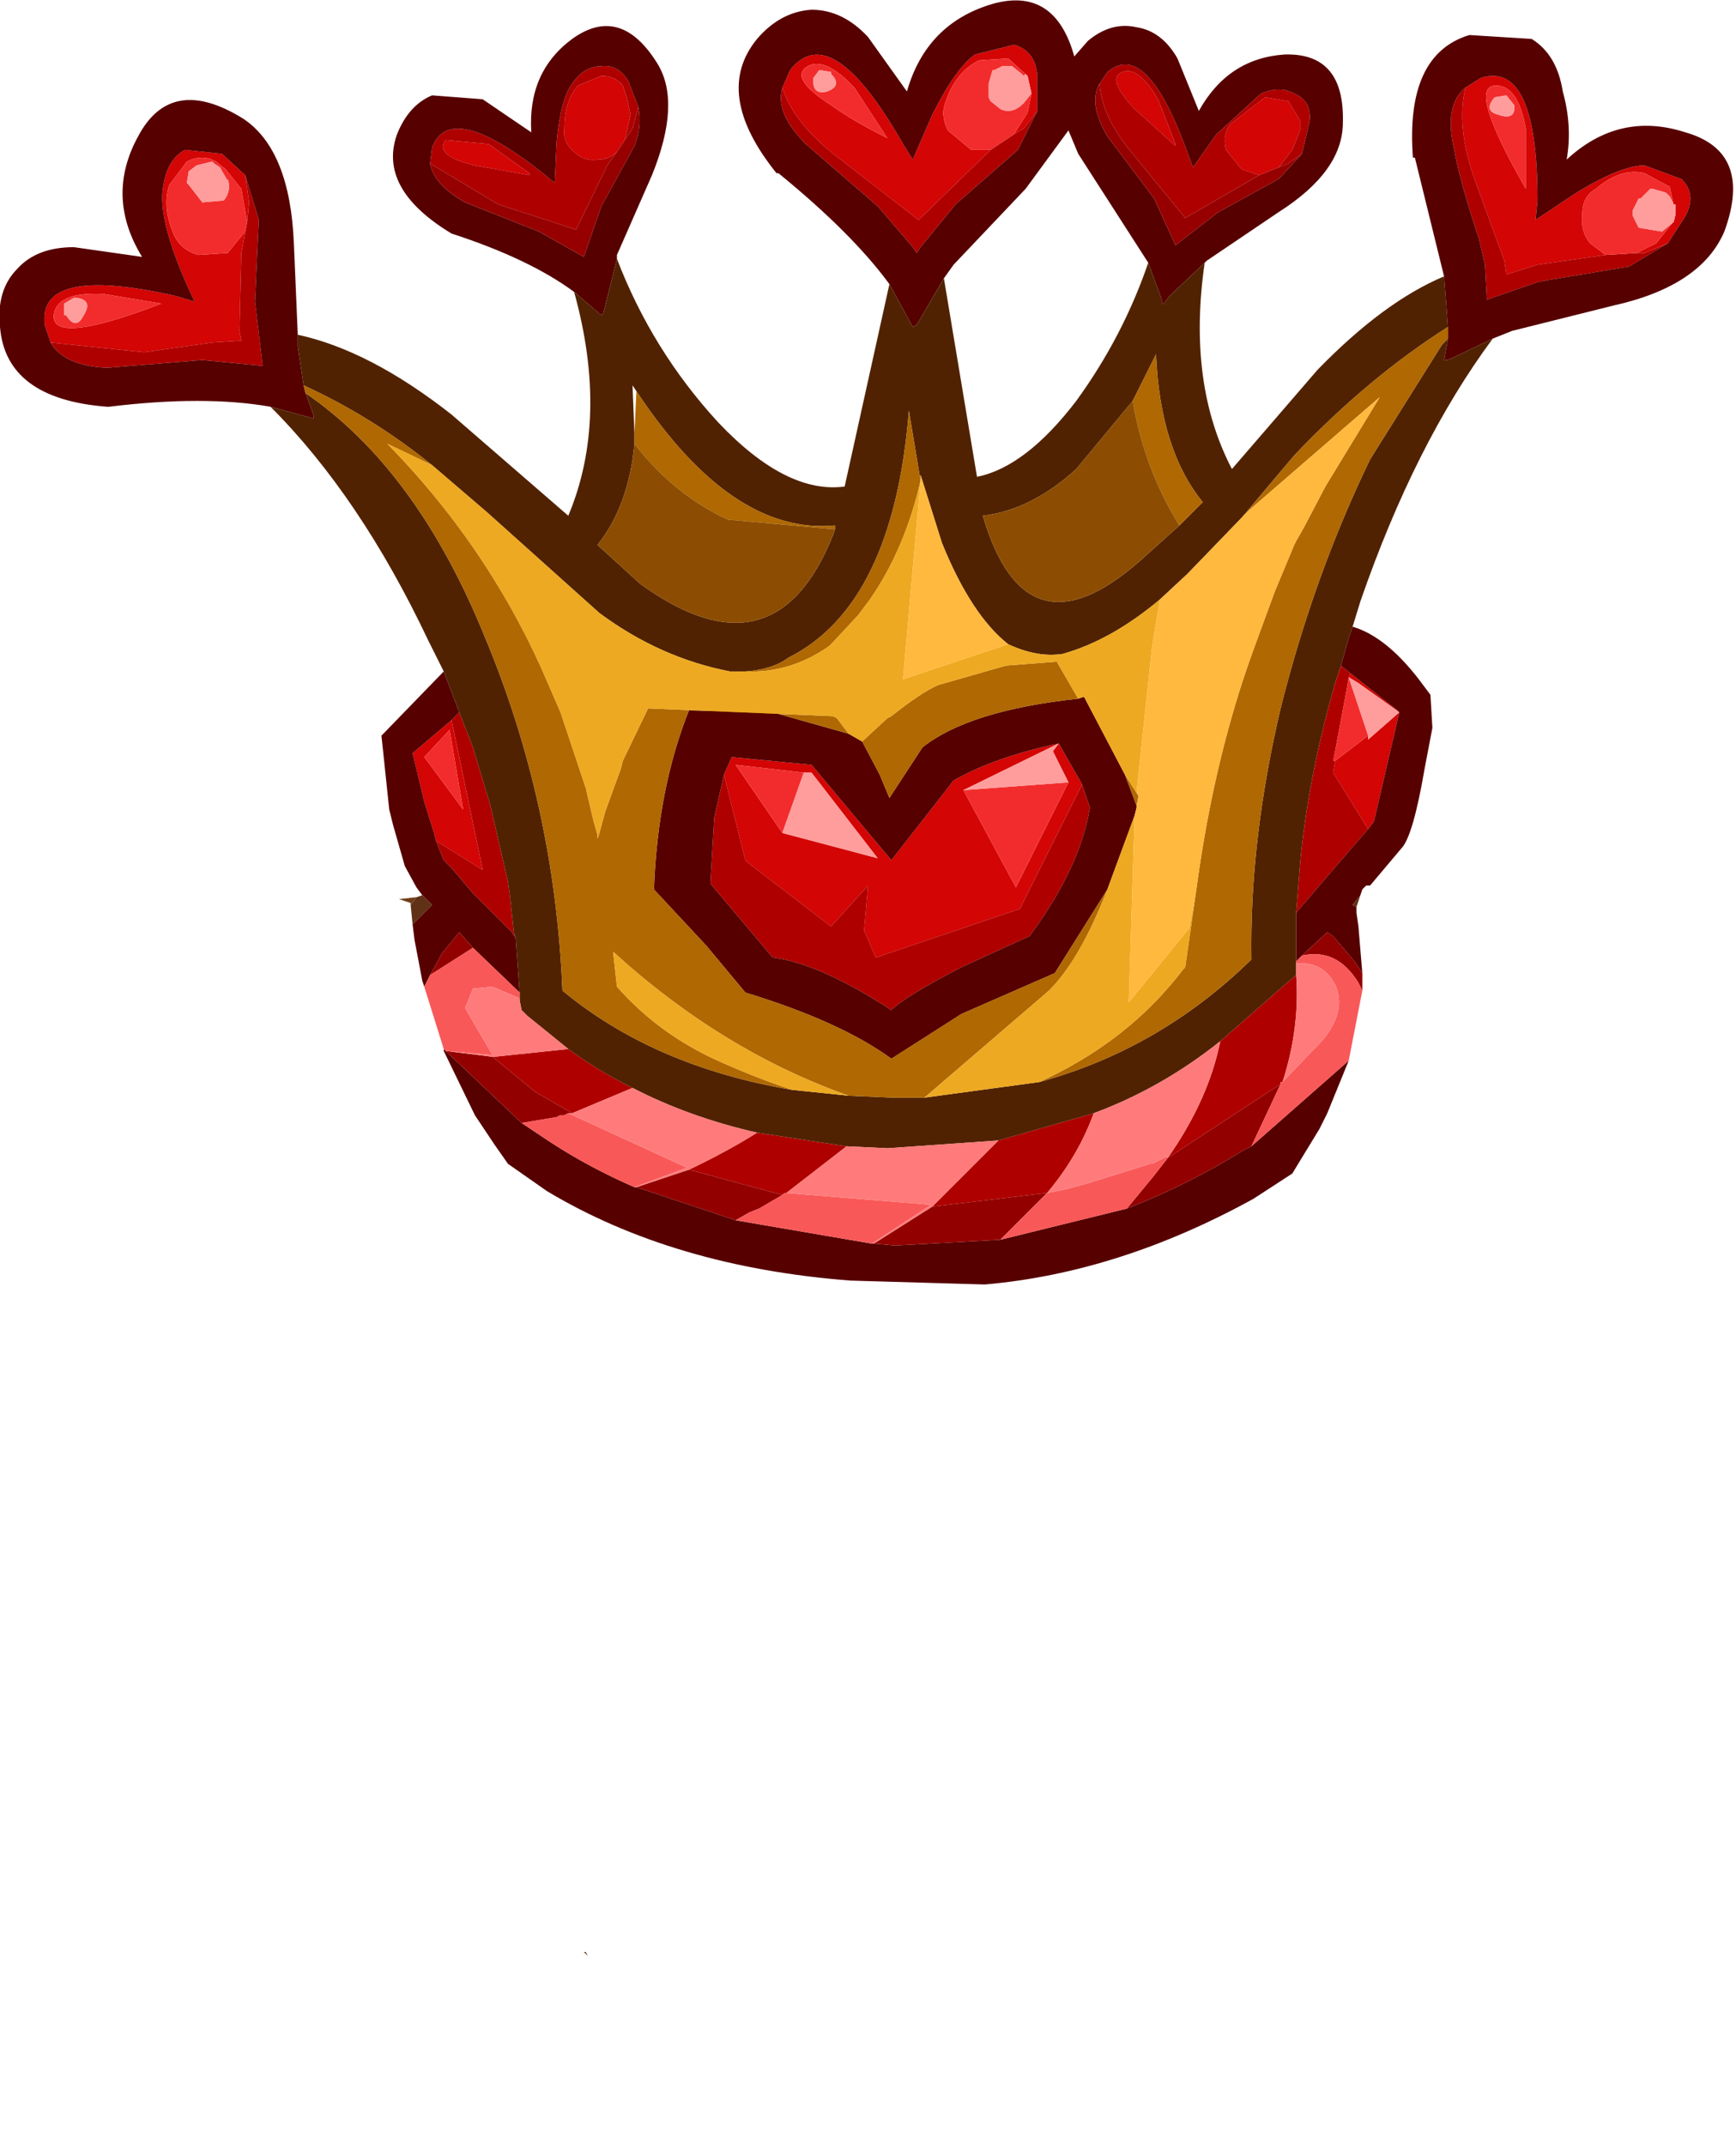
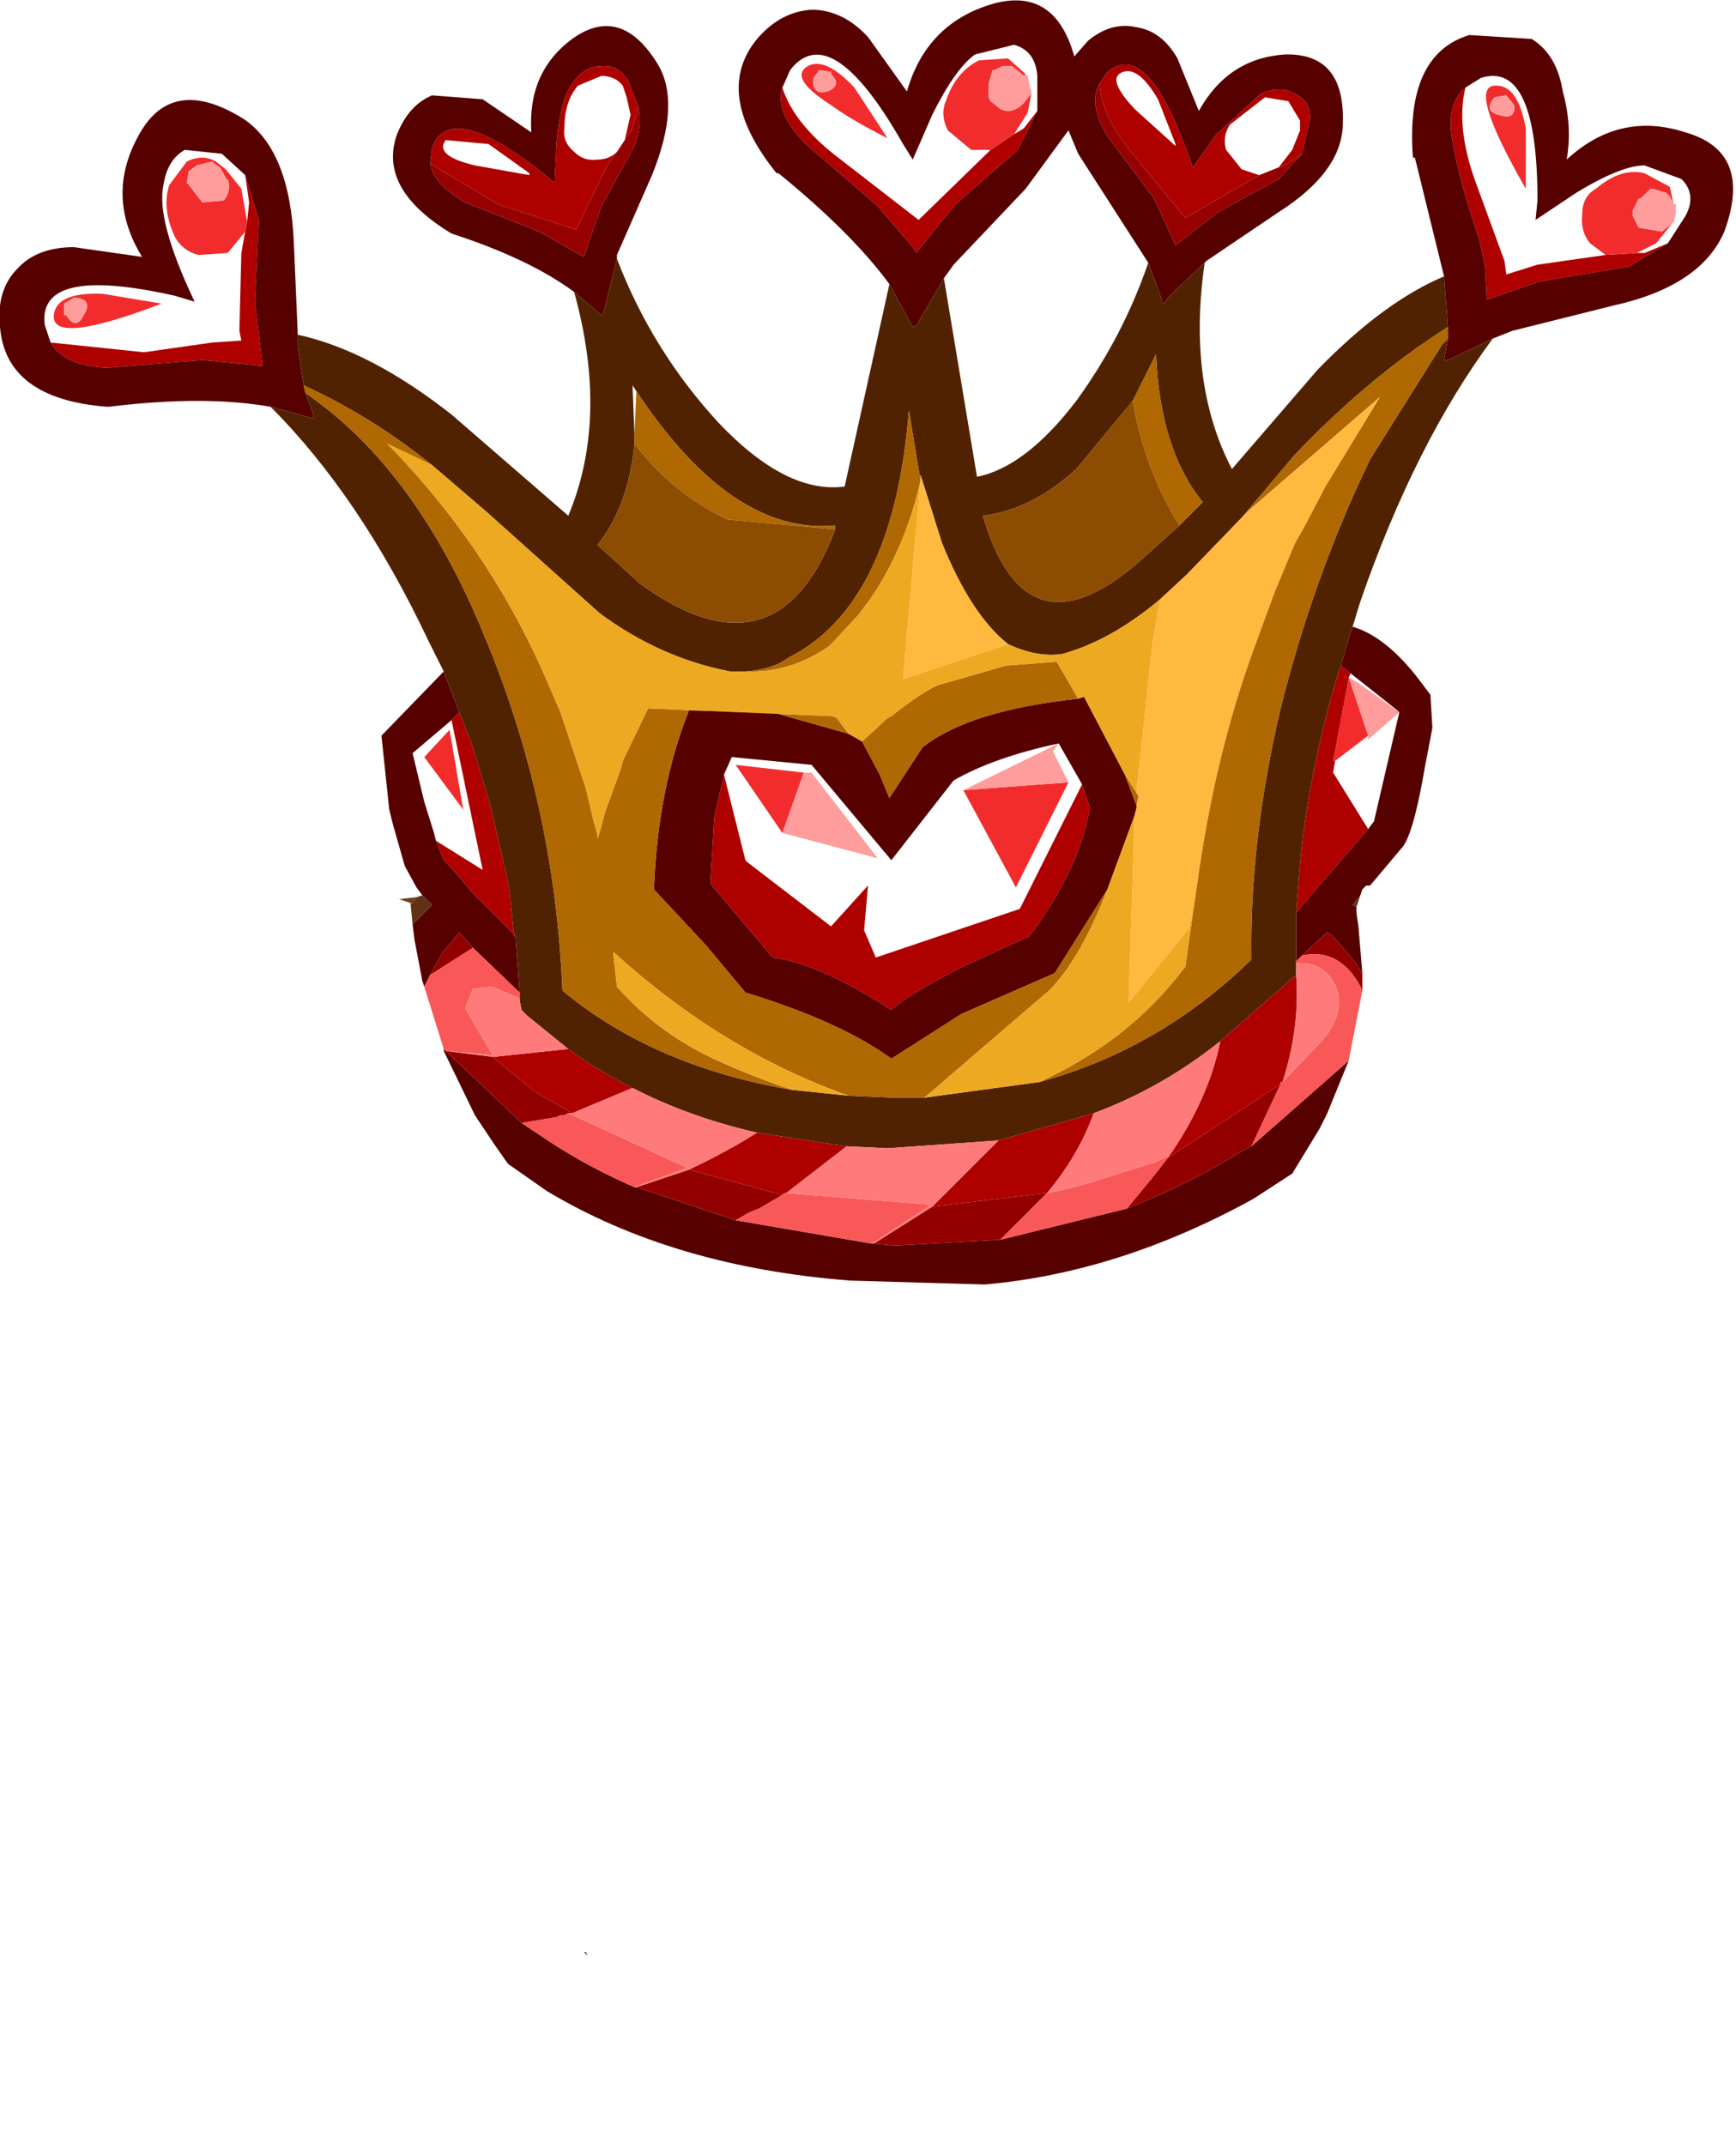
<svg xmlns="http://www.w3.org/2000/svg" version="1.1" width="44.6" height="55.1" viewBox="-22.55 -38.3 44.6 55.1" id="svg2">
  <defs id="defs71" />
  <g id="shape_15" style="stroke-linecap:round;stroke-linejoin:round">
-     <path d="m -2.25,-36.5 m 0,0 -0.2,0.45 q 0.3,0.95 1.5,1.85 l 2,1.55 1.85,-1.8 -0.5,0 -0.6,-0.5 Q 1.6,-35.35 1.75,-35.7 2,-36.45 2.6,-36.75 l 0.75,-0.05 0.5,0.45 0.1,0.45 -0.1,0.5 -0.35,0.55 0.25,-0.15 0.35,-0.45 0,-0.9 Q 4.05,-37 3.5,-37.15 l -1,0.25 q -0.5,0.35 -1.1,1.55 l -0.5,1.15 -0.25,-0.4 q -1.85,-3.25 -2.9,-1.9 m 11.6,2.55 0.45,0.15 0.5,-0.2 0.35,-0.45 0.2,-0.5 0,-0.25 -0.3,-0.5 -0.6,-0.1 -0.9,0.7 q -0.2,0.3 -0.1,0.65 l 0.4,0.5 m 6.15,-2.35 -0.4,0.25 q -0.25,1 0.25,2.4 l 0.75,2.05 0.05,0.35 0.8,-0.25 1.75,-0.25 -0.4,-0.3 q -0.25,-0.3 -0.2,-0.75 0,-0.45 0.35,-0.65 0.65,-0.55 1.25,-0.4 l 0.65,0.35 0.15,0.7 -0.05,0.2 -0.05,0.05 -0.4,0.5 -0.5,0.25 0.2,0 0.6,-0.25 0.45,-0.7 q 0.3,-0.55 -0.1,-0.95 l -0.95,-0.35 q -0.6,0 -1.75,0.7 l -1.05,0.7 0.05,-0.5 q 0,-3.6 -1.45,-3.15 m 0.4,0.2 q 0.55,0 0.75,1.1 l 0,1.5 0,0.05 q -1.55,-2.7 -0.75,-2.65 m -19.65,17.25 -0.2,0.45 0.55,2.2 0.05,0.05 2.15,1.65 0.95,-1.05 -0.1,1.15 0.3,0.7 3.7,-1.25 1.6,-3.2 -0.6,-1.05 q -1.65,0.35 -2.7,0.95 l -1.6,2.05 -2.05,-2.45 -2.05,-0.2 m 17.1,-1.2 -1.2,-0.95 -0.05,0.1 0.25,0.15 1.05,0.75 -0.05,-0.05 m -0.6,2.85 0.65,-2.8 -0.8,0.7 0,-0.1 -0.85,0.65 -0.05,0.3 0.9,1.45 0.15,-0.2 m -19.95,-17 q 0.3,0 0.5,-0.2 l 0.2,-0.3 0.15,-0.65 -0.1,-0.45 -0.1,-0.3 q -0.2,-0.25 -0.55,-0.25 l -0.6,0.25 q -0.35,0.4 -0.35,1.1 -0.05,0.35 0.25,0.6 0.25,0.25 0.6,0.2 m 7.45,-0.55 q -0.9,-0.45 -1.45,-0.85 -1.1,-0.7 -0.6,-1 0.45,-0.25 1.2,0.55 l 0.85,1.3 m -21.65,4.8 0.15,0.45 2.4,0.25 1.75,-0.25 0.75,-0.05 -0.05,-0.25 0.05,-2 0.1,-0.55 -0.45,0.55 -0.75,0.05 q -0.4,-0.1 -0.6,-0.45 -0.35,-0.75 -0.15,-1.35 l 0.45,-0.6 q 0.4,-0.2 0.75,0 l 0.25,0.2 0.4,0.5 0.15,0.85 0.05,-0.5 -0.1,-0.7 -0.6,-0.55 -0.95,-0.1 q -0.45,0.25 -0.55,0.9 -0.2,0.9 0.8,3 l -0.5,-0.15 q -3.55,-0.8 -3.35,0.75 m 0.25,-0.35 q 0.15,-0.5 1.25,-0.45 l 1.5,0.25 q -3,1.15 -2.75,0.2 m 11,14.35 -0.8,-3.85 -1,0.85 0.3,1.25 0.25,0.8 0.05,0.2 1.2,0.75 m 10.15,-0.3 -2.45,-0.65 -1.2,-1.75 1.75,0.2 0.2,0 1.7,2.2 m 6.3,-20.2 q -0.45,0.15 0.3,0.95 l 1.05,0.95 0,-0.05 -0.45,-1.15 Q 6.7,-36.6 6.3,-36.45 M 4.65,-19.2 4.5,-19 4.9,-18.2 3.55,-15.5 2.2,-18 4.65,-19.2 M -10,-34.6 l -1.1,-0.1 q -0.3,0.4 0.75,0.65 l 1.4,0.25 0,-0.05 -1.05,-0.75 m -1.65,15.75 0.65,-0.7 0.35,2.05 -1,-1.35" id="path5" style="fill:#d30505;fill-opacity:1;stroke:none" />
    <path d="M -2.25,-36.5" id="path7" style="fill:none;stroke:none" />
    <path d="m 3.6,-34.45 m 0,0 0.5,-1 -0.35,0.45 -0.25,0.15 -0.6,0.4 -1.85,1.8 -2,-1.55 q -1.2,-0.9 -1.5,-1.85 -0.2,0.65 0.6,1.45 L 0,-33 l 0.9,1.05 0.1,0.15 0.1,-0.15 0.9,-1.1 1.6,-1.4 m 2.3,-2 -0.2,0.3 q 0.05,0.85 0.85,1.8 l 1.35,1.65 1.9,-1.1 -0.45,-0.15 -0.4,-0.5 q -0.1,-0.35 0.1,-0.65 l 0.9,-0.7 0.6,0.1 0.3,0.5 0,0.25 -0.2,0.5 -0.35,0.45 0.25,-0.1 0.35,-0.25 0.2,-0.85 q 0.05,-0.5 -0.4,-0.7 -0.35,-0.2 -0.85,0 L 8.7,-34.85 8.1,-34 7.95,-34.4 Q 6.9,-37.3 5.9,-36.45 m 0.7,0.95 q -0.75,-0.8 -0.3,-0.95 0.4,-0.15 0.9,0.7 l 0.45,1.15 0,0.05 -1.05,-0.95 m 12.7,4.05 1,-0.6 -0.6,0.25 -0.2,0 -0.8,0.05 -1.75,0.25 -0.8,0.25 -0.05,-0.35 -0.75,-2.05 q -0.5,-1.4 -0.25,-2.4 -0.55,0.45 -0.3,1.55 0.15,0.85 0.65,2.35 l 0.15,0.65 0.05,0.9 1.3,-0.45 0.25,-0.05 2.1,-0.35 m -13.85,13.9 -0.2,-0.6 -1.6,3.2 -3.7,1.25 -0.3,-0.7 0.1,-1.15 -0.95,1.05 -2.15,-1.65 -0.05,-0.05 -0.55,-2.2 -0.25,1.1 -0.1,1.7 1.6,1.9 q 1.2,0.15 3.05,1.35 0.35,-0.35 1.8,-1.1 l 1.75,-0.8 q 1.3,-1.75 1.55,-3.3 m 6.2,1.65 0.95,-1.1 -0.9,-1.45 0.05,-0.3 -0.05,0 0.05,-0.25 0.3,-1.6 0.05,-0.3 0.05,-0.1 -0.25,-0.2 -0.15,0.45 q -0.7,2.45 -0.9,4.65 l -0.1,1.25 0.9,-1.05 m -1.25,2.95 -1.6,1.4 q -0.3,1.5 -1.35,3 l 2.9,-1.9 0,-0.05 0.05,0 q 0.45,-1.4 0.35,-2.75 l -0.35,0.3 m -21.85,-21.55 -0.05,0.4 1.75,1.05 2,0.65 0.8,-1.65 0.25,-0.35 q -0.2,0.2 -0.5,0.2 -0.35,0.05 -0.6,-0.2 -0.3,-0.25 -0.25,-0.6 0,-0.7 0.35,-1.1 l 0.6,-0.25 q 0.35,0 0.55,0.25 l 0.1,0.3 0.1,0.45 -0.15,0.65 0.2,-0.3 0.15,-0.55 -0.25,-0.65 q -0.25,-0.45 -0.7,-0.4 -0.45,0 -0.75,0.45 -0.3,0.4 -0.4,1.5 l -0.05,1.05 -0.3,-0.25 q -2.4,-1.9 -2.85,-0.65 m -4.45,1.85 -0.35,-1.15 0.1,0.7 -0.05,0.5 -0.05,0.25 -0.1,0.55 -0.05,2 0.05,0.25 -0.75,0.05 -1.75,0.25 -2.4,-0.25 q 0.35,0.6 1.45,0.65 l 2.45,-0.2 1.55,0.15 -0.2,-1.65 0.1,-2.1 m 4.8,-2.05 1.1,0.1 1.05,0.75 0,0.05 -1.4,-0.25 q -1.05,-0.25 -0.75,-0.65 m 0.7,15.6 -0.35,-0.9 -0.2,0.2 0.8,3.85 -1.2,-0.75 0.2,0.5 0.2,0.2 0.55,0.65 1,1 0.1,0.15 -0.05,-0.15 -0.1,-0.95 -0.05,-0.35 -0.45,-1.95 -0.45,-1.5 m 4.1,8.75 q -0.9,-0.45 -1.65,-1 l -1.9,0.2 -0.05,0 1.1,0.9 0.95,0.55 1.55,-0.65 m 5.5,1.5 -2.3,-0.35 q -0.8,0.5 -1.75,0.95 l 2.4,0.65 0.05,-0.05 0.05,0 1.55,-1.2 M 5.55,-9.7 3.1,-9 1.4,-7.3 4.35,-7.65 q 0.8,-0.95 1.2,-2.05" id="path9" style="fill:#af0000;fill-opacity:1;stroke:none" />
    <path d="M 3.6,-34.45" id="path11" style="fill:none;stroke:none" />
    <path d="m 2.4,-34.45 m 0,0 0.5,0 0.6,-0.4 0.35,-0.55 0.1,-0.5 -0.2,0.25 q -0.3,0.3 -0.6,0.15 l -0.25,-0.2 -0.05,-0.1 0,-0.35 0.1,-0.35 0.05,0 0.2,-0.1 0.05,0 0.2,0 0.25,0.2 0.05,0.05 0.05,-0.05 0.05,0.05 -0.5,-0.45 -0.75,0.05 q -0.6,0.3 -0.85,1.05 -0.15,0.35 0.05,0.75 l 0.6,0.5 m 15.9,2.4 0.4,0.3 0.8,-0.05 0.5,-0.25 0.4,-0.5 0.05,-0.05 -0.3,0.25 -0.6,-0.1 -0.15,-0.3 0,-0.15 0.1,-0.2 0.05,-0.1 0.05,0 0.25,-0.25 0.05,0 0.35,0.1 0.1,0.1 0.1,0.2 0.05,0 0,0.1 0,0.15 -0.15,-0.7 -0.65,-0.35 q -0.6,-0.15 -1.25,0.4 -0.35,0.2 -0.35,0.65 -0.05,0.45 0.2,0.75 m -2.45,-3.75 0.3,-0.05 0.2,0.25 q 0.05,0.4 -0.4,0.25 -0.4,-0.1 -0.1,-0.45 m -12.3,20.3 1.35,-2.7 -2.7,0.2 1.35,2.5 m 8.2,-3.25 0.85,-0.65 -0.5,-1.5 -0.05,0.3 -0.3,1.6 -0.05,0.25 0.05,0 M -1.2,-36.4 q 0.3,0.3 -0.1,0.45 -0.4,0.1 -0.35,-0.35 l 0.15,-0.2 0.3,0.05 0,0.05 m -19.7,5.9 0.25,-0.15 0.05,0 q 0.45,0.05 0.2,0.45 -0.2,0.4 -0.45,0 l -0.05,0 0,-0.3 m 4.2,-1.3 0.45,-0.55 0.05,-0.25 -0.15,-0.85 -0.4,-0.5 -0.25,-0.2 q -0.35,-0.2 -0.75,0 l -0.45,0.6 q -0.2,0.6 0.15,1.35 0.2,0.35 0.6,0.45 l 0.75,-0.05 m -1.05,-1.8 0.05,-0.3 0.2,-0.15 0.4,-0.1 0.05,0.05 0.15,0.1 0.2,0.35 0,-0.05 q 0.1,0.3 -0.1,0.55 l -0.55,0.05 -0.35,-0.45 -0.05,-0.05 m 6.75,14.05 -0.65,0.7 1,1.35 -0.35,-2.05 m 8.55,2.65 0.55,-1.55 -1.75,-0.2 1.2,1.75 M 16.65,-35 q -0.2,-1.1 -0.75,-1.1 -0.8,-0.05 0.75,2.65 l 0,-0.05 0,-1.5 M -1.2,-35.6 q 0.55,0.4 1.45,0.85 l -0.85,-1.3 q -0.75,-0.8 -1.2,-0.55 -0.5,0.3 0.6,1 m -18.7,4.85 q -1.1,-0.05 -1.25,0.45 -0.25,0.95 2.75,-0.2 l -1.5,-0.25" id="path13" style="fill:#f22c2c;fill-opacity:1;stroke:none" />
-     <path d="M 2.4,-34.45" id="path15" style="fill:none;stroke:none" />
    <path d="m 3.95,-35.9 m 0,0 -0.1,-0.45 -0.05,-0.05 -0.05,0.05 -0.05,-0.05 -0.25,-0.2 -0.2,0 -0.05,0 -0.2,0.1 -0.05,0 -0.1,0.35 0,0.35 0.05,0.1 0.25,0.2 q 0.3,0.15 0.6,-0.15 l 0.2,-0.25 m 16.5,3.3 0.05,-0.2 0,-0.15 0,-0.1 -0.05,0 -0.1,-0.2 -0.1,-0.1 -0.35,-0.1 -0.05,0 -0.25,0.25 -0.05,0 -0.05,0.1 -0.1,0.2 0,0.15 0.15,0.3 0.6,0.1 0.3,-0.25 M 4.5,-19 4.65,-19.2 2.2,-18 4.9,-18.2 4.5,-19 m 7.85,-1.75 -0.25,-0.15 0.5,1.5 0,0.1 0.8,-0.7 -1.05,-0.75 m 3.8,-15.1 -0.3,0.05 q -0.3,0.35 0.1,0.45 0.45,0.15 0.4,-0.25 l -0.2,-0.25 m -17.45,-0.1 q 0.4,-0.15 0.1,-0.45 l 0,-0.05 -0.3,-0.05 -0.15,0.2 q -0.05,0.45 0.35,0.35 m -19.35,5.3 -0.25,0.15 0,0.3 0.05,0 q 0.25,0.4 0.45,0 0.25,-0.4 -0.2,-0.45 l -0.05,0 m 2.95,-3.25 -0.05,0.3 0.05,0.05 0.35,0.45 0.55,-0.05 q 0.2,-0.25 0.1,-0.55 l 0,0.05 -0.2,-0.35 -0.15,-0.1 -0.05,-0.05 -0.4,0.1 -0.2,0.15 m 15.25,17 2.45,0.65 -1.7,-2.2 -0.2,0 -0.55,1.55" id="path17" style="fill:#ff9c9c;fill-opacity:1;stroke:none" />
    <path d="M 3.95,-35.9" id="path19" style="fill:none;stroke:none" />
    <path d="m 8.4,-31.55 m 0,0 0.05,-0.05 1.85,-1.25 q 1.65,-1.05 1.65,-2.3 0.05,-1.8 -1.5,-1.75 -1.45,0.1 -2.2,1.45 L 7.7,-36.8 Q 7.3,-37.5 6.65,-37.6 6,-37.75 5.4,-37.25 l -0.35,0.4 q -0.5,-1.8 -2.1,-1.35 -1.7,0.5 -2.2,2.25 l -1,-1.4 q -0.65,-0.7 -1.45,-0.7 -0.8,0.05 -1.4,0.75 -1.15,1.4 0.5,3.45 l 0.05,0 q 1.9,1.55 2.85,2.85 l 0.6,1.1 0.1,-0.05 0.7,-1.2 0.25,-0.35 1.85,-1.95 1.1,-1.5 0.25,0.6 1.8,2.8 0.35,0.95 0,0.1 0.05,0 0.15,-0.2 0.9,-0.85 m 5.4,-2.7 0.75,3.05 0.1,1.3 0,0.3 -0.1,0.55 0.1,0 1.15,-0.55 0.5,-0.2 2.6,-0.65 q 2.25,-0.5 2.85,-1.9 0.75,-2.05 -1,-2.55 -1.7,-0.55 -3.05,0.7 0.15,-0.85 -0.1,-1.75 -0.15,-0.95 -0.8,-1.35 l -1.6,-0.1 q -1.65,0.5 -1.45,3.15 l 0.05,0 m 0.1,13.4 q -0.85,-1.1 -1.7,-1.35 l -0.1,0.3 -0.2,0.7 0.25,0.2 1.2,0.95 0.05,0.05 -0.65,2.8 -0.15,0.2 -0.95,1.1 -0.9,1.05 0,0.8 0,0.35 0,0.1 0.15,-0.15 0.65,-0.6 0.15,0.1 0.55,0.65 0.2,0.3 -0.1,-1.2 -0.05,-0.35 0,-0.15 -0.1,-0.05 0.2,-0.25 0.05,-0.15 0.1,-0.1 0.1,0 0.8,-0.95 q 0.3,-0.3 0.6,-2.05 l 0.2,-1.05 -0.05,-0.85 -0.3,-0.4 m -2.35,11.15 0.55,-1.35 -2.5,2.2 -0.2,0.1 q -1.45,0.9 -3,1.5 l -3.25,0.8 -2.7,0.15 -0.55,-0.05 -0.05,0 -3.5,-0.6 -0.45,-0.15 -2.1,-0.7 -0.05,0 Q -7.4,-8.3 -8.4,-8.95 l -0.75,-0.5 -1.95,-1.85 -0.05,-0.05 0,0.05 0.8,1.65 0.5,0.75 0.35,0.5 1,0.7 q 3.25,1.95 7.8,2.3 l 3.45,0.1 q 3.45,-0.3 6.9,-2.2 l 1,-0.65 0.7,-1.15 0.2,-0.4 m -23.25,-3.4 0.05,0.15 0.15,-0.3 0.3,-0.55 0.45,-0.55 0.35,0.4 1.2,1.15 -0.1,-1.4 -0.1,-0.15 -1,-1 -0.55,-0.65 -0.2,-0.2 -0.2,-0.5 -0.05,-0.2 -0.25,-0.8 -0.3,-1.25 1,-0.85 0.2,-0.2 -0.4,-1.05 -1.6,1.65 0.2,1.9 0.1,0.4 0.3,1.05 0.3,0.55 0.15,0.2 0.25,0.25 -0.5,0.5 0.05,0.4 0.2,1.05 m -8.05,-14.75 q 2.45,-0.3 4.15,0 l 1.1,0.3 0,-0.1 -0.2,-0.55 -0.05,-0.2 -0.15,-1 0,-0.3 -0.1,-2.35 q -0.1,-2.4 -1.3,-3.2 -1.85,-1.15 -2.7,0.45 -0.85,1.55 0.1,3.1 l -1.75,-0.25 q -0.95,0 -1.45,0.55 -0.55,0.55 -0.45,1.5 0.15,1.85 2.75,2.05 l 0.05,0 m 8.8,-4.45 q 2,0.65 3.15,1.5 l 0.7,0.6 0.05,-0.05 0.35,-1.4 0,-0.1 0.9,-2.05 q 0.75,-1.85 0.15,-2.85 -0.95,-1.55 -2.2,-0.65 -1.15,0.85 -1.05,2.4 l -1.25,-0.85 -1.3,-0.1 q -0.6,0.25 -0.9,1 -0.5,1.4 1.4,2.55 m 17.6,14.75 0,-0.05 -0.3,-0.8 -1.05,-2 -0.15,0.05 q -2.8,0.3 -4,1.25 l -0.85,1.3 -0.25,-0.6 -0.45,-0.85 -0.35,-0.2 -1.95,-0.55 -2.15,-0.05 q -0.8,2 -0.9,4.6 l 1.35,1.45 1,1.2 q 2.45,0.75 3.75,1.7 l 1.8,-1.15 2.4,-1.05 1.35,-2.15 0.7,-1.9 0.05,-0.2 m -9.1,-18.5 0.2,-0.45 q 1.05,-1.35 2.9,1.9 l 0.25,0.4 0.5,-1.15 q 0.6,-1.2 1.1,-1.55 l 1,-0.25 q 0.55,0.15 0.6,0.8 l 0,0.9 -0.5,1 -1.6,1.4 -0.9,1.1 L 1,-31.8 0.9,-31.95 0,-33 -1.85,-34.6 q -0.8,-0.8 -0.6,-1.45 m 8.15,-0.1 0.2,-0.3 q 1,-0.85 2.05,2.05 l 0.15,0.4 0.6,-0.85 1.15,-1.05 q 0.5,-0.2 0.85,0 0.45,0.2 0.4,0.7 l -0.2,0.85 -0.6,0.65 -1.55,0.85 -1.1,0.85 -0.55,-1.2 -1.2,-1.6 q -0.5,-0.85 -0.2,-1.35 m 9.4,0.1 0.4,-0.25 q 1.45,-0.45 1.45,3.15 l -0.05,0.5 1.05,-0.7 q 1.15,-0.7 1.75,-0.7 l 0.95,0.35 q 0.4,0.4 0.1,0.95 l -0.45,0.7 -1,0.6 -2.1,0.35 -0.25,0.05 -1.3,0.45 -0.05,-0.9 -0.15,-0.65 q -0.5,-1.5 -0.65,-2.35 -0.25,-1.1 0.3,-1.55 m -9.85,17.9 0.2,0.6 Q 5.2,-16 3.9,-14.25 l -1.75,0.8 q -1.45,0.75 -1.8,1.1 -1.85,-1.2 -3.05,-1.35 l -1.6,-1.9 0.1,-1.7 0.25,-1.1 0.2,-0.45 2.05,0.2 2.05,2.45 1.6,-2.05 q 1.05,-0.6 2.7,-0.95 l 0.6,1.05 m -16.75,-15.95 0.05,-0.4 q 0.45,-1.25 2.85,0.65 l 0.3,0.25 0.05,-1.05 q 0.1,-1.1 0.4,-1.5 0.3,-0.45 0.75,-0.45 0.45,-0.05 0.7,0.4 l 0.25,0.65 q 0.1,0.5 -0.1,1 l -0.85,1.55 -0.45,1.3 -1.15,-0.65 -1.9,-0.75 q -0.8,-0.45 -0.9,-1 m -9.75,4.6 -0.15,-0.45 q -0.2,-1.55 3.35,-0.75 l 0.5,0.15 q -1,-2.1 -0.8,-3 0.1,-0.65 0.55,-0.9 l 0.95,0.1 0.6,0.55 0.35,1.15 -0.1,2.1 0.2,1.65 -1.55,-0.15 -2.45,0.2 q -1.1,-0.05 -1.45,-0.65" id="path21" style="fill:#560000;fill-opacity:1;stroke:none" />
    <path d="M 8.4,-31.55" id="path23" style="fill:none;stroke:none" />
    <path d="m 0.9,-29.9 m 0,0 -0.6,-1.1 -1.15,5.2 q -1.5,0.2 -3.25,-1.65 -1.7,-1.85 -2.6,-4.2 l -0.35,1.4 -0.05,0.05 -0.7,-0.6 q 0.9,3.25 -0.15,5.75 l -3,-2.6 q -2.1,-1.65 -3.95,-2.05 l 0,0.3 0.15,1 q 1.75,0.8 3.3,2.05 l 1.4,1.2 2.9,2.6 q 1.55,1.15 3.35,1.5 l 0.4,0 q 0.7,-0.05 1.1,-0.35 2.7,-1.35 3.1,-6.35 l 0.3,1.8 0,-0.35 0,0.2 0.55,1.75 q 0.75,1.85 1.7,2.6 0.75,0.35 1.4,0.25 1.25,-0.35 2.5,-1.4 l 0.7,-0.65 1.4,-1.45 1.35,-1.6 q 1.9,-2 3.95,-3.3 l -0.1,-1.3 q -1.55,0.65 -3.25,2.4 l -2.2,2.55 q -1.15,-2.2 -0.7,-5.3 l -0.9,0.85 -0.15,0.2 -0.05,0 0,-0.1 -0.35,-0.95 q -0.65,1.9 -1.85,3.55 -1.3,1.7 -2.55,1.95 l -0.85,-5.1 -0.7,1.2 -0.1,0.05 m 11.5,7.05 q 1.4,-4.05 3.4,-6.75 l -1.15,0.55 -0.1,0 0.1,-0.55 -0.15,0.15 -1.85,2.95 q -1.45,3 -2.3,6.4 -0.8,3.4 -0.75,6.45 -2.35,2.3 -5.45,3.15 l -2.95,0.4 -0.8,0 -1.15,-0.05 -1.45,-0.15 q -3.55,-0.6 -5.9,-2.55 -0.2,-4.8 -2,-9.1 -1.75,-4.3 -4.6,-6.25 l 0.2,0.55 0,0.1 -1.1,-0.3 q 2.3,2.3 4.05,6 l 0.4,0.8 0.4,1.05 0.35,0.9 0.45,1.5 0.45,1.95 0.05,0.35 0.1,0.95 0.05,0.15 0.1,1.4 0,0.1 0,0.05 0,0.05 0.05,0.25 0.15,0.15 1.05,0.85 q 0.75,0.55 1.65,1 1.45,0.75 3.2,1.15 L -0.8,-8.85 0.25,-8.8 3.1,-9 5.55,-9.7 q 1.75,-0.65 3.25,-1.85 l 1.6,-1.4 0.35,-0.3 0,-0.05 0,-0.15 0,-0.1 0,-0.05 0,-0.1 0,-0.35 0,-0.8 0.1,-1.25 q 0.2,-2.2 0.9,-4.65 l 0.15,-0.45 0.2,-0.7 0.1,-0.3 0.2,-0.65 m -7.3,-3.4 1.45,-1.75 0.6,-1.2 q 0.1,2.45 1.2,3.8 l -0.6,0.6 -1,0.9 q -2.95,2.6 -4.05,-1.15 1.25,-0.15 2.4,-1.2 m -11.35,-0.9 -0.05,-1.25 0.1,0.15 q 2.45,3.7 5.1,3.45 l 0,0.1 -0.05,0.15 q -1.5,3.75 -4.95,1.25 l -1.1,-1 q 0.8,-1 0.95,-2.6 l 0,-0.25" id="path25" style="fill:#512202;fill-opacity:1;stroke:none" />
    <path d="M 0.9,-29.9" id="path27" style="fill:none;stroke:none" />
    <path d="m 12.3,-15 m 0,0 0.1,-0.3 -0.2,0.25 0.1,0.05 m -24.3,-0.05 0.05,0.5 0.5,-0.5 -0.25,-0.25 -0.15,0.05 -0.15,0.2 m 11.7,31.85 -0.1,-0.05 0.1,0.05 m 15.8,-6.4 0,0.05 0,-0.05 m 1.25,2.65 -0.1,-0.35 0.1,0.35" id="path29" style="fill:#603116;fill-opacity:1;stroke:none" />
    <path d="M 12.3,-15" id="path31" style="fill:none;stroke:none" />
    <path d="m 12.45,-12.85 m 0,0 0,-0.45 -0.2,-0.3 -0.55,-0.65 -0.15,-0.1 -0.65,0.6 q 0.9,-0.2 1.45,0.7 l 0.1,0.2 m -2.85,4 0.75,-1.6 -2.9,1.9 -0.35,0.45 -0.7,0.85 q 1.55,-0.6 3,-1.5 l 0.2,-0.1 m -20.8,-4.95 -0.3,0.55 1.1,-0.7 -0.35,-0.4 -0.45,0.55 m 1.3,2.65 -1.2,-0.15 1.95,1.85 0.9,-0.15 0.1,-0.05 0.1,0 0.1,-0.05 0.1,0 -0.95,-0.55 -1.1,-0.9 m 6.85,3.9 0.6,-0.35 -2.4,-0.65 -1.35,0.45 2.1,0.7 0.45,0.15 0.35,-0.2 0.25,-0.1 m 4.45,-0.05 -1.5,0.95 0.55,0.05 2.7,-0.15 1.1,-1.1 0.1,-0.1 -2.95,0.35" id="path33" style="fill:#930000;fill-opacity:1;stroke:none" />
    <path d="M 12.45,-12.85" id="path35" style="fill:none;stroke:none" />
    <path d="m 12.1,-11.05 m 0,0 0.35,-1.8 -0.1,-0.2 q -0.55,-0.9 -1.45,-0.7 l -0.15,0.15 0,0.05 q 0.7,-0.05 1,0.55 0.3,0.65 -0.3,1.4 l -1.05,1.1 -0.05,0 0,0.05 -0.75,1.6 2.5,-2.2 m -23.75,-1.9 0.5,1.6 0.05,0.05 1.15,0.1 0.05,0 -0.7,-1.2 0.2,-0.5 0.5,-0.05 0.7,0.3 0,-0.05 0,-0.1 -1.2,-1.15 -1.1,0.7 -0.15,0.3 m 14.8,6.5 3.25,-0.8 0.7,-0.85 0.35,-0.45 0,-0.05 -0.4,0.2 -0.05,0 -1.6,0.5 -0.55,0.15 -0.5,0.1 -0.1,0.1 -1.1,1.1 m -5.5,-1.2 -0.05,0 -0.05,0.05 -0.6,0.35 -0.25,0.1 -0.35,0.2 3.5,0.6 1.45,-0.95 0.05,-0.05 -3.7,-0.3 m -3.9,-0.15 1.35,-0.5 -3.05,-1.4 -0.1,0.05 -0.1,0 -0.1,0.05 -0.9,0.15 0.75,0.5 q 1,0.65 2.15,1.15" id="path37" style="fill:#f95858;fill-opacity:1;stroke:none" />
-     <path d="M 12.1,-11.05" id="path39" style="fill:none;stroke:none" />
    <path d="m -12,-15.1 m 0,0 0,0.05 0.15,-0.2 -0.45,0.05 0.3,0.1 m -0.25,-0.95 0.1,0 -0.1,0 m 4.8,28 -0.05,-0.1 -0.05,0 0.1,0.1" id="path41" style="fill:#703d1a;fill-opacity:1;stroke:none" />
    <path d="M -12,-15.1" id="path43" style="fill:none;stroke:none" />
    <path d="m 10.3,-33.7 m 0,0 0.6,-0.65 -0.35,0.25 -0.25,0.1 -0.5,0.2 -1.9,1.1 -1.35,-1.65 q -0.8,-0.95 -0.85,-1.8 -0.3,0.5 0.2,1.35 l 1.2,1.6 0.55,1.2 1.1,-0.85 1.55,-0.85 m -16.55,-0.85 q 0.2,-0.5 0.1,-1 l -0.15,0.55 -0.2,0.3 -0.2,0.3 -0.25,0.35 -0.8,1.65 -2,-0.65 -1.75,-1.05 q 0.1,0.55 0.9,1 l 1.9,0.75 1.15,0.65 0.45,-1.3 0.85,-1.55" id="path45" style="fill:#960000;fill-opacity:1;stroke:none" />
    <path d="M 10.3,-33.7" id="path47" style="fill:none;stroke:none" />
    <path d="m 14.5,-29.45 m 0,0 0.15,-0.15 0,-0.3 q -2.05,1.3 -3.95,3.3 l -1.35,1.6 0.2,-0.2 3.35,-2.9 -1.4,2.3 -0.55,1.05 -0.2,0.35 -0.05,0.1 -0.5,1.2 -0.55,1.5 q -1,2.75 -1.45,6.05 l -0.3,2.1 -0.05,0.05 q -1.4,1.85 -3.7,2.9 3.1,-0.85 5.45,-3.15 -0.05,-3.05 0.75,-6.45 0.85,-3.4 2.3,-6.4 l 1.85,-2.95 m -14.1,19.35 0.8,0 3.2,-2.75 q 0.75,-0.75 1.4,-2.35 l 0.1,-0.25 -1.35,2.15 -2.4,1.05 -1.8,1.15 q -1.3,-0.95 -3.75,-1.7 l -1,-1.2 -1.35,-1.45 q 0.1,-2.6 0.9,-4.6 l 2.15,0.05 1.95,0.55 -0.3,-0.4 -0.1,-0.05 -4.75,-0.2 -0.65,1.35 -0.05,0.2 -0.4,1.1 -0.15,0.55 -0.05,0.15 0,-0.1 -0.1,-0.35 -0.2,-0.85 -0.6,-1.8 -0.05,-0.15 -0.5,-1.15 q -1.45,-3.2 -3.95,-5.75 l 1.15,0.55 q -1.55,-1.25 -3.3,-2.05 l 0.05,0.2 q 2.85,1.95 4.6,6.25 1.8,4.3 2,9.1 2.35,1.95 5.9,2.55 -0.9,-0.3 -1.8,-0.7 -1.6,-0.7 -2.7,-1.95 l -0.1,-0.9 q 2.8,2.55 6.05,3.7 L 0.4,-10.1 M 6.55,-28 q 0.3,1.75 1.2,3.2 l 0.6,-0.6 q -1.1,-1.35 -1.2,-3.8 l -0.6,1.2 m 0.1,10.4 0.05,-0.25 -0.35,-0.55 0.3,0.8 m -6.4,-2.25 -0.65,0.6 0.45,0.85 0.25,0.6 0.85,-1.3 q 1.2,-0.95 4,-1.25 l -0.55,-0.95 -1.3,0.1 -1.75,0.5 q -0.45,0.2 -1.2,0.8 l -0.1,0.05 M -1.1,-24.8 q -2.65,0.25 -5.1,-3.45 l -0.05,1.1 0,0.25 q 1,1.3 2.4,1.95 l 2.75,0.25 0,-0.1 m 2.2,-1.15 -0.3,-1.8 q -0.4,5 -3.1,6.35 -0.4,0.3 -1.1,0.35 1.15,0.05 2.15,-0.65 l 0.1,-0.1 0.65,-0.7 0.3,-0.4 q 0.9,-1.3 1.3,-3.05" id="path49" style="fill:#af6802;fill-opacity:1;stroke:none" />
    <path d="M 14.5,-29.45" id="path51" style="fill:none;stroke:none" />
    <path d="m 1.2,-10.1 m 0,0 2.95,-0.4 q 2.3,-1.05 3.7,-2.9 l 0.05,-0.05 0.3,-2.1 -0.2,1.1 -1.55,1.9 0.15,-4.8 -0.7,1.9 -0.1,0.25 q -0.65,1.6 -1.4,2.35 l -3.2,2.75 m -3.4,-0.2 1.45,0.15 Q -4,-11.3 -6.8,-13.85 l 0.1,0.9 q 1.1,1.25 2.7,1.95 0.9,0.4 1.8,0.7 m 0.95,-11.4 q -1,0.7 -2.15,0.65 l -0.4,0 q -1.8,-0.35 -3.35,-1.5 l -2.9,-2.6 -1.4,-1.2 -1.15,-0.55 q 2.5,2.55 3.95,5.75 l 0.5,1.15 0.05,0.15 0.6,1.8 0.2,0.85 0.1,0.35 0,0.1 0.05,-0.15 0.15,-0.55 0.4,-1.1 0.05,-0.2 0.65,-1.35 4.75,0.2 0.1,0.05 0.3,0.4 0.35,0.2 0.65,-0.6 0.1,-0.05 q 0.75,-0.6 1.2,-0.8 l 1.75,-0.5 1.3,-0.1 0.55,0.95 0.15,-0.05 1.05,2 0.35,0.55 -0.05,-0.1 0.4,-3.75 0.15,-0.9 0.05,-0.3 q -1.25,1.05 -2.5,1.4 -0.65,0.1 -1.4,-0.25 l -2.7,0.9 0.45,-5.1 q -0.4,1.75 -1.3,3.05 l -0.3,0.4 -0.65,0.7 -0.1,0.1" id="path53" style="fill:#eda921;fill-opacity:1;stroke:none" />
    <path d="M 1.2,-10.1" id="path55" style="fill:none;stroke:none" />
    <path d="m 9.55,-25.2 m 0,0 -0.2,0.2 -1.4,1.45 -0.7,0.65 -0.05,0.3 -0.15,0.9 -0.4,3.75 0.05,0.1 -0.05,0.25 0,0.05 -0.05,0.2 -0.15,4.8 1.55,-1.9 0.2,-1.1 q 0.45,-3.3 1.45,-6.05 l 0.55,-1.5 0.5,-1.2 0.05,-0.1 0.2,-0.35 0.55,-1.05 1.4,-2.3 -3.35,2.9 m -8.45,-1.1 0,0.35 -0.45,5.1 2.7,-0.9 q -0.95,-0.75 -1.7,-2.6 l -0.55,-1.75 0,-0.2" id="path57" style="fill:#ffb93e;fill-opacity:1;stroke:none" />
    <path d="M 9.55,-25.2" id="path59" style="fill:none;stroke:none" />
    <path d="m 10.75,-13.3 m 0,0 0,0.05 q 0.1,1.35 -0.35,2.75 l 1.05,-1.1 q 0.6,-0.75 0.3,-1.4 -0.3,-0.6 -1,-0.55 l 0,0.1 0,0.15 m -19.95,0.7 0,-0.05 -0.7,-0.3 -0.5,0.05 -0.2,0.5 0.7,1.2 -0.05,0 -1.15,-0.1 1.2,0.15 0.05,0 1.9,-0.2 L -9,-12.2 -9.15,-12.35 -9.2,-12.6 m 6.1,3.4 q -1.75,-0.4 -3.2,-1.15 l -1.55,0.65 -0.1,0 3.05,1.4 -1.35,0.5 0.05,0 1.35,-0.45 Q -3.9,-8.7 -3.1,-9.2 m 3.35,0.4 -1.05,-0.05 -1.55,1.2 3.7,0.3 -0.05,0.05 -1.45,0.95 0.05,0 L 1.4,-7.3 3.1,-9 0.25,-8.8 m 8.55,-2.75 q -1.5,1.2 -3.25,1.85 -0.4,1.1 -1.2,2.05 l 0.5,-0.1 0.55,-0.15 1.6,-0.5 0.05,0 0.4,-0.2 0,0.05 q 1.05,-1.5 1.35,-3 m -4.55,4 0.1,-0.1 -0.1,0.1 m 3.2,-1 -0.35,0.45 0.35,-0.45" id="path61" style="fill:#ff7b7b;fill-opacity:1;stroke:none" />
    <path d="M 10.75,-13.3" id="path63" style="fill:none;stroke:none" />
    <path d="m -1.15,-24.55 m 0,0 0.05,-0.15 -2.75,-0.25 q -1.4,-0.65 -2.4,-1.95 -0.15,1.6 -0.95,2.6 l 1.1,1 q 3.45,2.5 4.95,-1.25 m 8.9,-0.25 q -0.9,-1.45 -1.2,-3.2 l -1.45,1.75 q -1.15,1.05 -2.4,1.2 1.1,3.75 4.05,1.15 l 1,-0.9" id="path65" style="fill:#8c4d02;fill-opacity:1;stroke:none" />
    <path d="M -1.15,-24.55" id="path67" style="fill:none;stroke:none" />
  </g>
</svg>